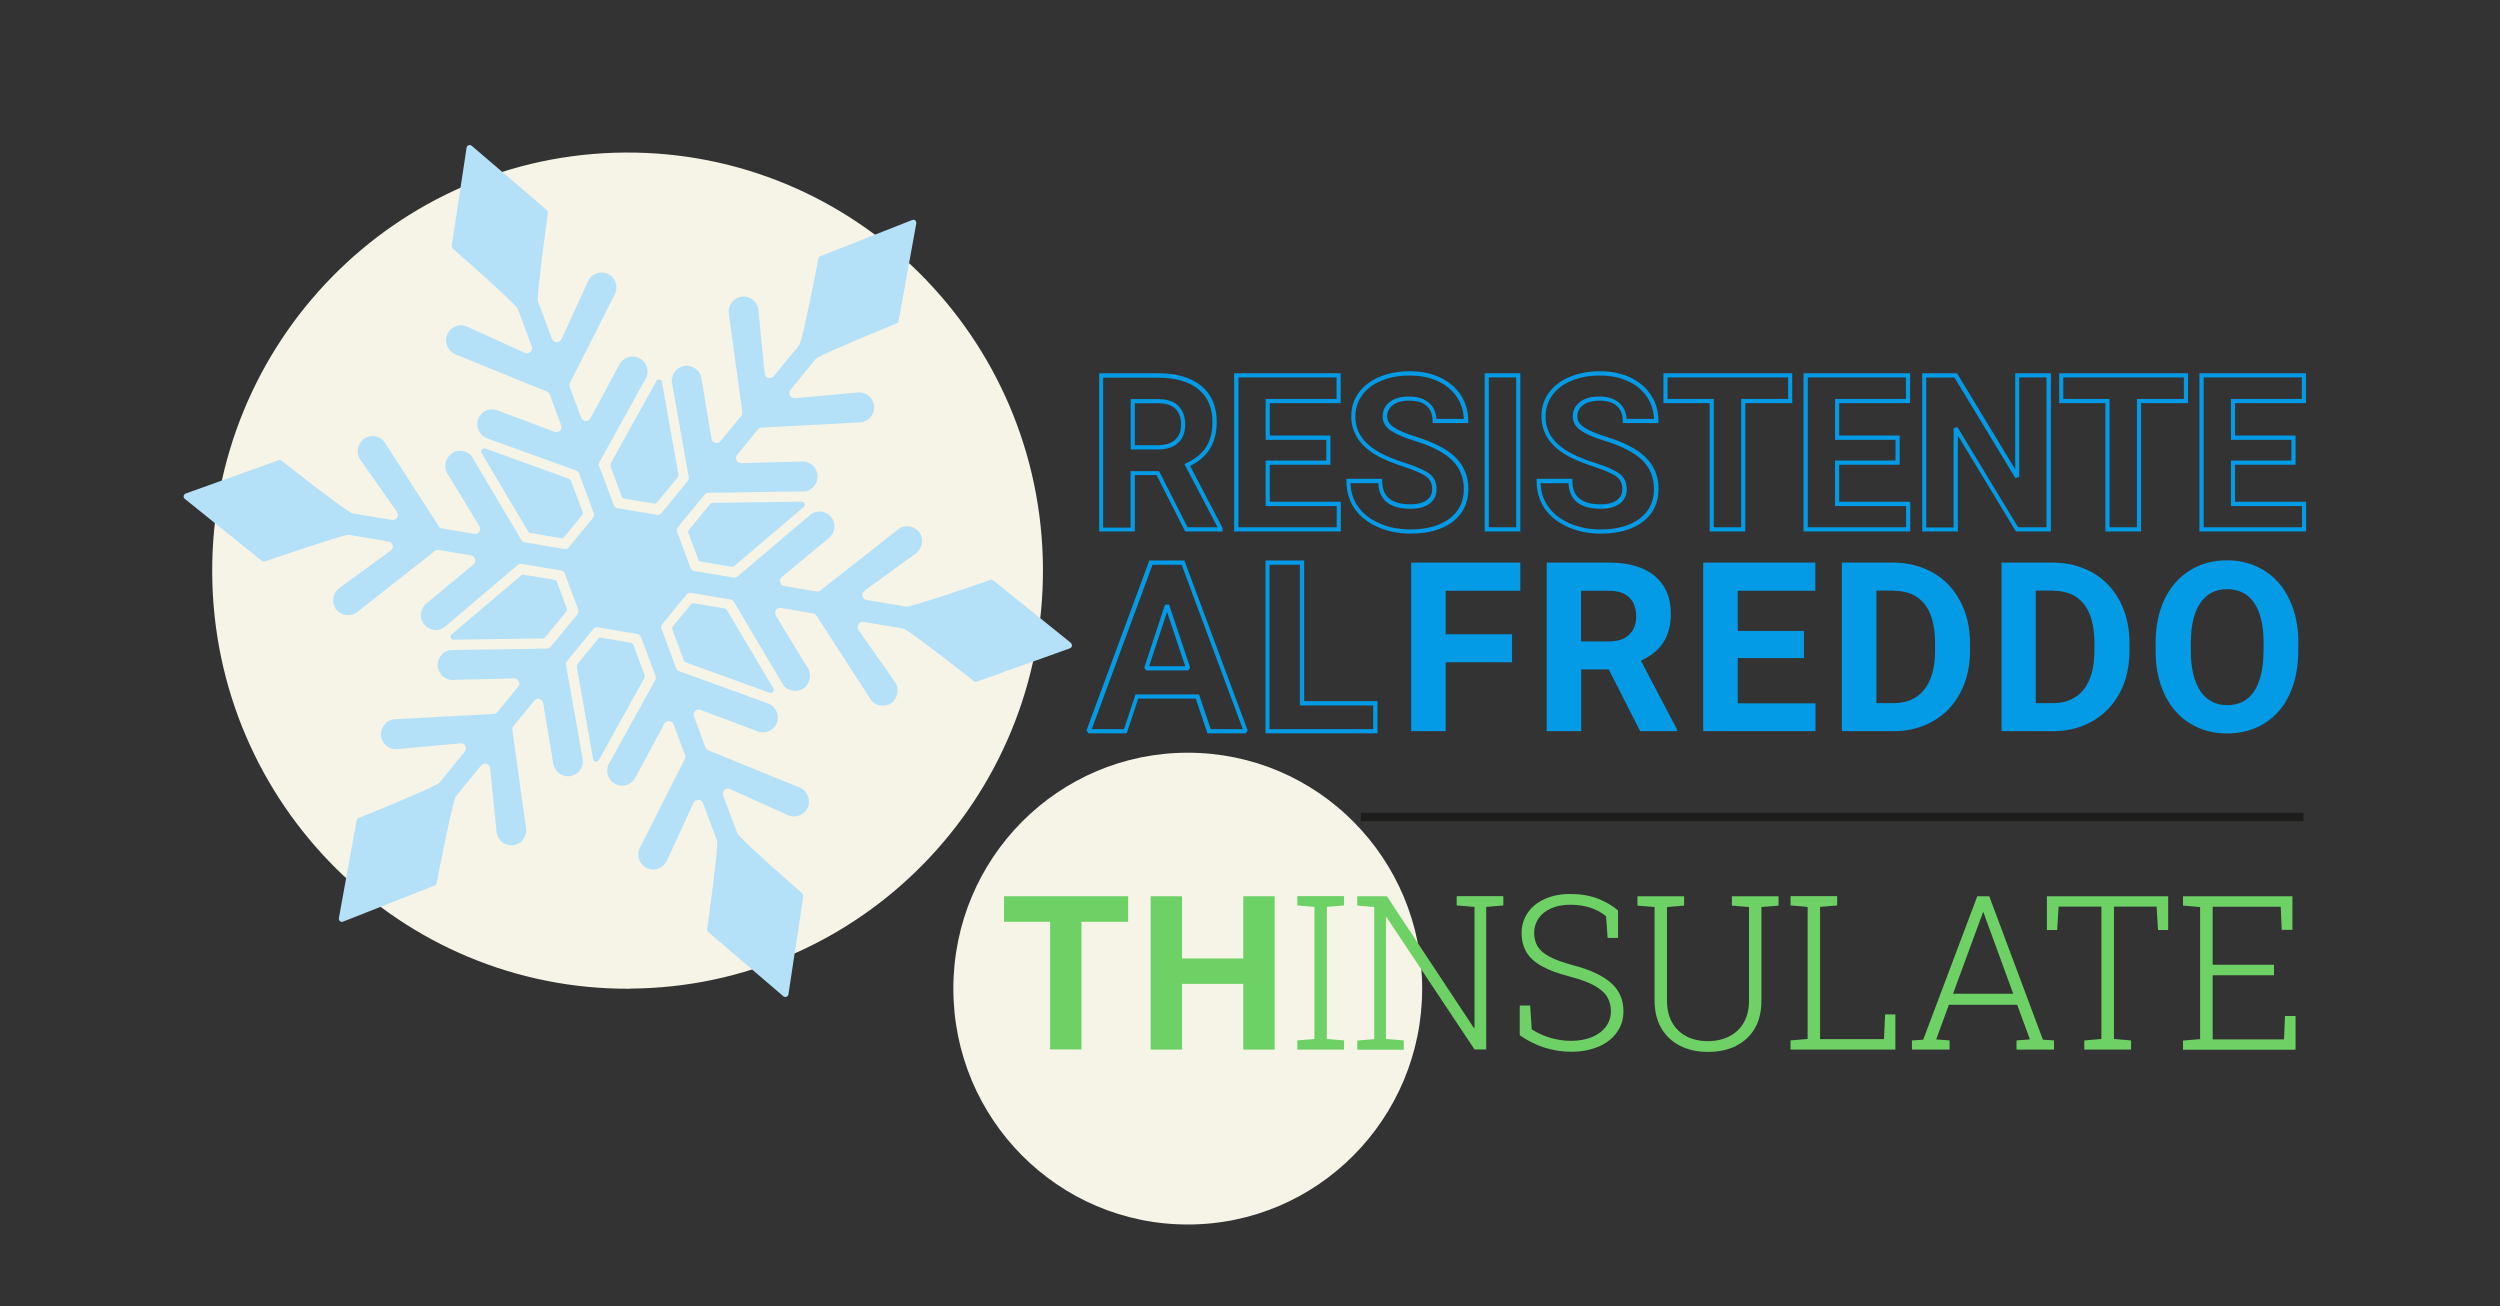
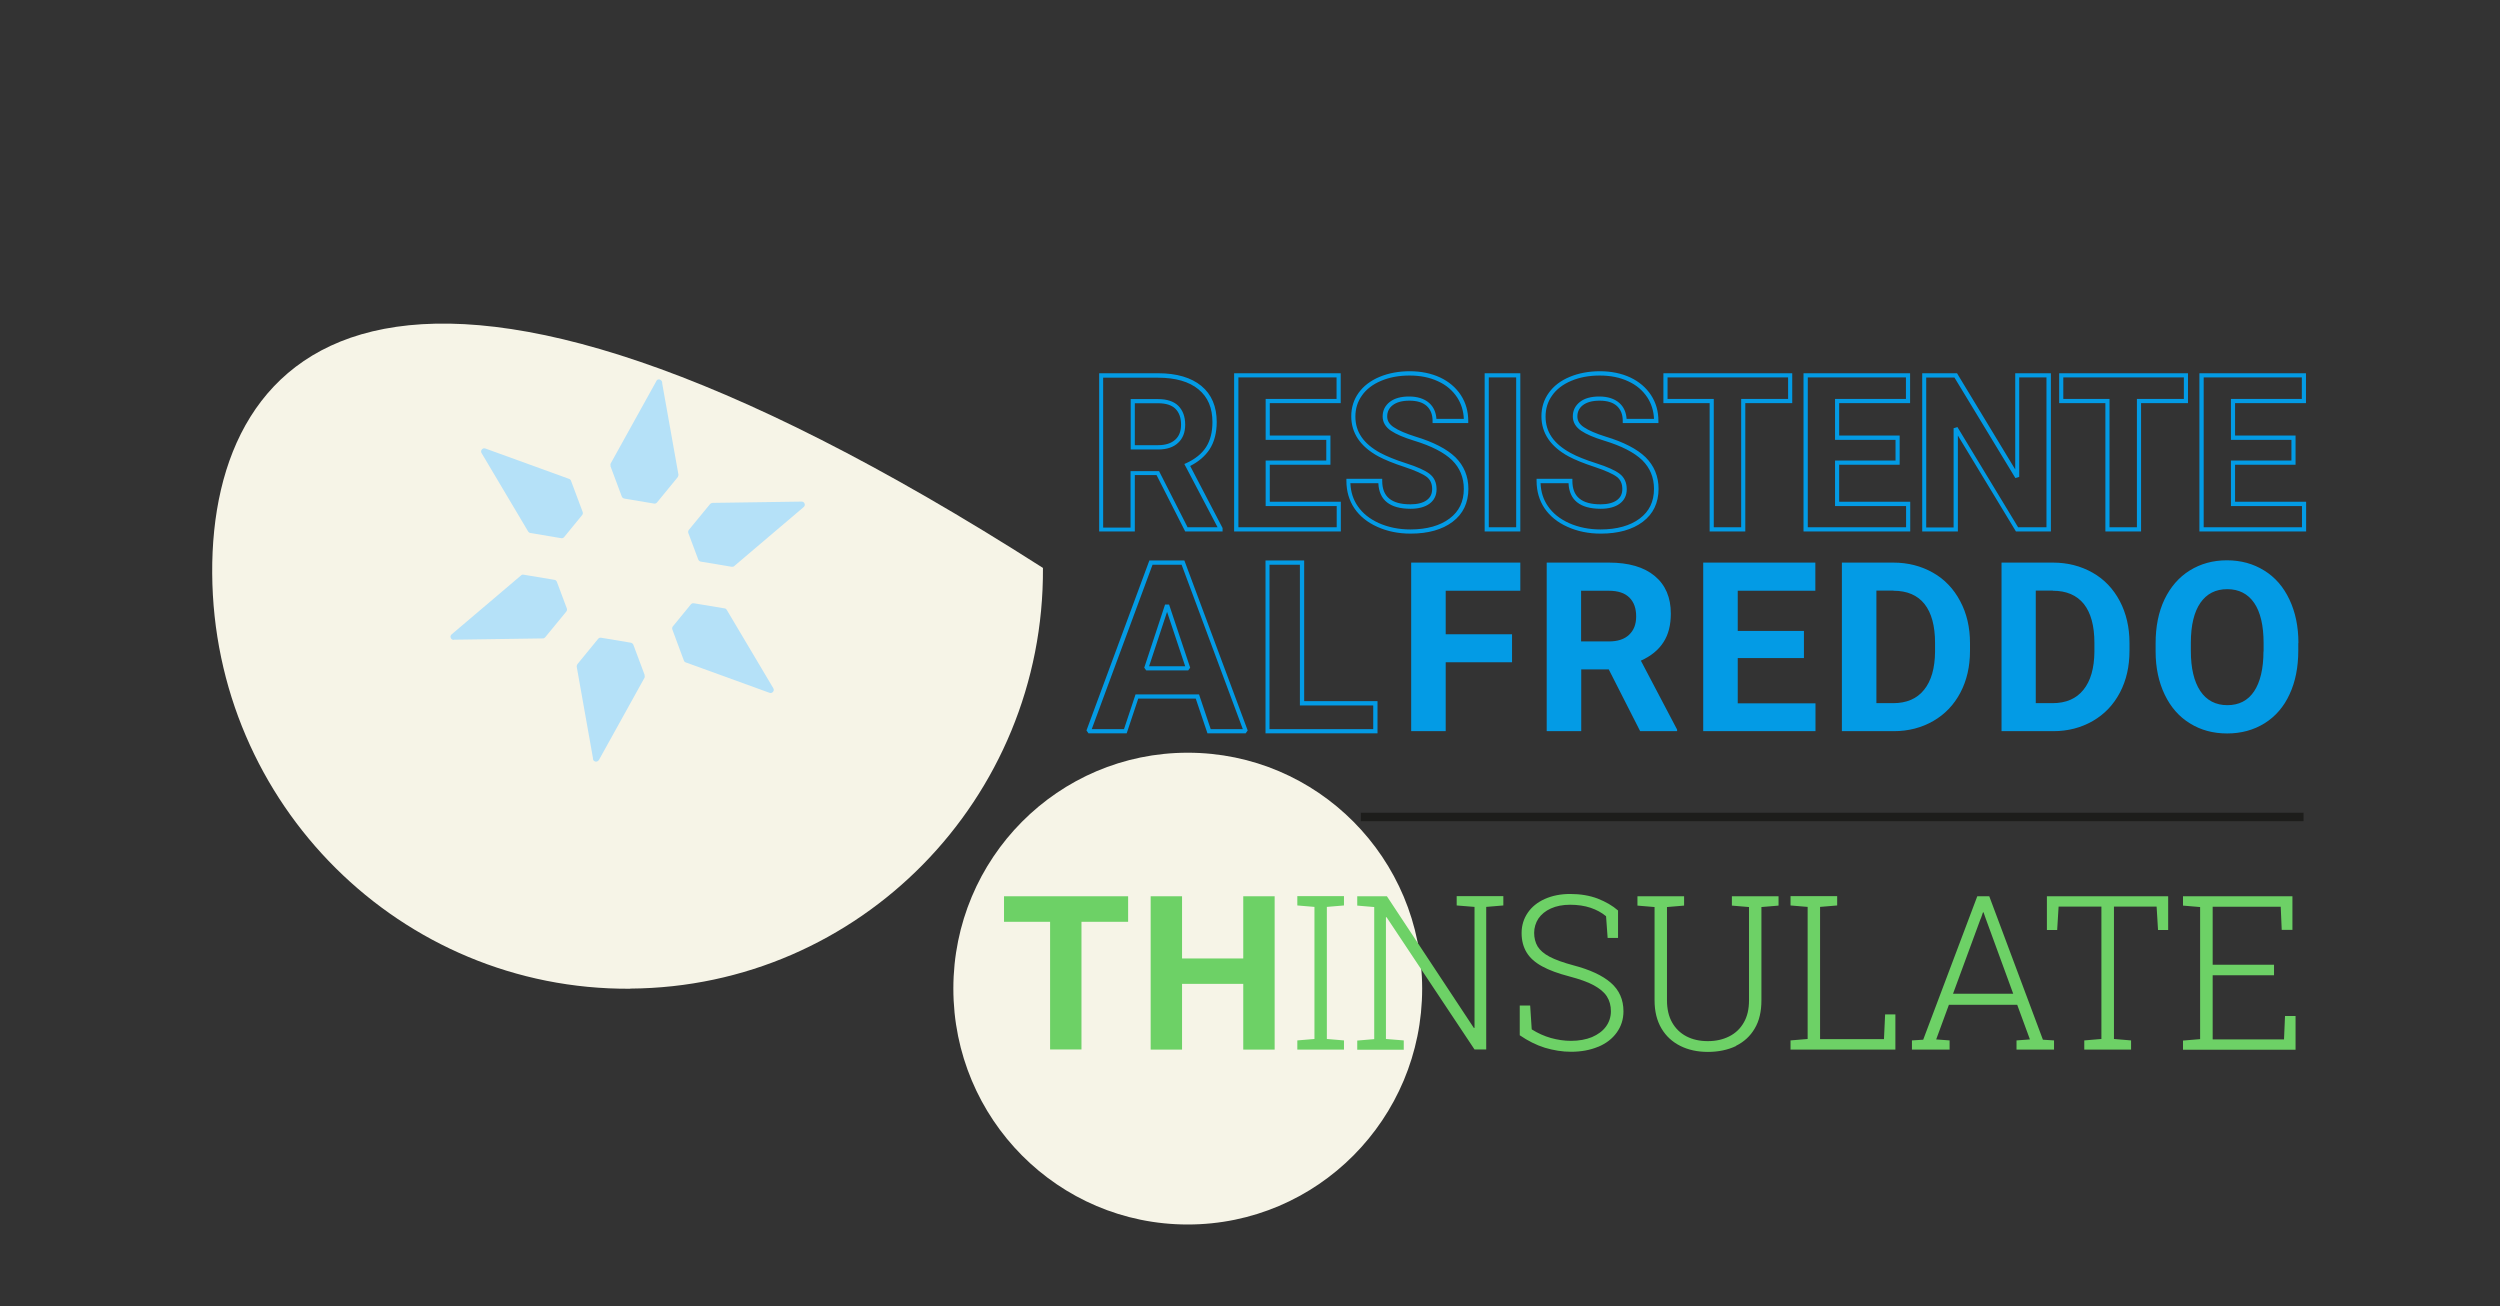
<svg xmlns="http://www.w3.org/2000/svg" width="245" height="128" viewBox="0 0 245 128" fill="none">
  <rect x="0" y="0" width="245" height="128" fill="#333333" stroke="none" />
  <g clip-path="url(#clip0_4346_1616)">
-     <path d="M61.761 96.882C84.243 96.741 102.349 78.281 102.209 55.656C102.07 33.03 83.726 14.809 61.244 14.95C38.762 15.091 20.656 33.565 20.796 56.19C20.936 78.815 39.279 97.037 61.761 96.896" fill="#F6F4E7" />
+     <path d="M61.761 96.882C84.243 96.741 102.349 78.281 102.209 55.656C38.762 15.091 20.656 33.565 20.796 56.19C20.936 78.815 39.279 97.037 61.761 96.896" fill="#F6F4E7" />
    <path d="M116.4 120.001C129.082 120.001 139.372 109.659 139.372 96.883C139.372 84.107 129.096 73.766 116.4 73.766C103.705 73.766 93.429 84.107 93.429 96.883C93.429 109.659 103.705 120.001 116.4 120.001Z" fill="#F6F4E7" />
    <path d="M224.965 102.862V99.569H223.931L223.833 101.863H216.842V95.573H222.854V94.546H216.842V88.862H223.511L223.609 91.127H224.658V87.835H213.934V88.749L215.612 88.89V101.835L213.934 101.975V102.876H224.965V102.862ZM208.845 102.862V101.961L207.167 101.82V88.848H211.348L211.487 91.141H212.48V87.835H200.596V91.141H201.603L201.742 88.848H205.937V101.82L204.259 101.961V102.862H208.831H208.845ZM194.123 90.015L194.332 89.41H194.388L194.598 90.015L197.296 97.388H191.396L194.109 90.015H194.123ZM191.061 102.862V101.961L189.746 101.863L190.991 98.472H197.688L198.932 101.863L197.618 101.961V102.862H201.295V101.961L200.205 101.891L194.948 87.835H193.773L188.474 101.891L187.37 101.961V102.862H191.047H191.061ZM185.748 102.862V99.414H184.741L184.629 101.835H178.366V88.876L180.043 88.735V87.82H175.472V88.735L177.149 88.876V101.82L175.472 101.961V102.862H185.748ZM170.117 102.496C170.914 102.102 171.529 101.539 171.962 100.793C172.41 100.048 172.619 99.119 172.619 98.035V88.89L174.297 88.749V87.835H169.725V88.749L171.403 88.89V98.035C171.403 98.894 171.235 99.626 170.886 100.216C170.55 100.807 170.075 101.258 169.46 101.567C168.844 101.877 168.159 102.031 167.362 102.031C166.565 102.031 165.88 101.877 165.279 101.567C164.678 101.258 164.203 100.793 163.867 100.202C163.532 99.611 163.364 98.88 163.364 98.035V88.89L165.041 88.749V87.835H160.47V88.749L162.147 88.89V98.035C162.147 99.105 162.371 100.019 162.818 100.779C163.266 101.539 163.881 102.102 164.664 102.496C165.447 102.89 166.356 103.087 167.376 103.087C168.397 103.087 169.334 102.89 170.131 102.51M156.639 102.58C157.408 102.257 158.009 101.792 158.442 101.187C158.876 100.582 159.099 99.893 159.099 99.105C159.099 97.951 158.68 97.022 157.855 96.305C157.03 95.587 155.8 95.024 154.192 94.602C153.199 94.335 152.416 94.054 151.857 93.758C151.298 93.463 150.92 93.125 150.683 92.745C150.459 92.365 150.347 91.915 150.347 91.422C150.347 90.93 150.487 90.438 150.767 90.015C151.046 89.607 151.452 89.27 151.983 89.031C152.514 88.791 153.143 88.665 153.87 88.665C154.597 88.665 155.283 88.763 155.87 88.96C156.457 89.157 156.974 89.439 157.394 89.79L157.548 91.915H158.568V89.228C158.023 88.749 157.352 88.369 156.569 88.06C155.786 87.764 154.877 87.609 153.884 87.609C152.934 87.609 152.109 87.778 151.382 88.102C150.669 88.425 150.109 88.876 149.718 89.453C149.326 90.029 149.117 90.691 149.117 91.436C149.117 92.182 149.285 92.801 149.606 93.336C149.928 93.871 150.431 94.321 151.13 94.701C151.815 95.081 152.71 95.404 153.787 95.686C154.793 95.953 155.604 96.234 156.191 96.558C156.779 96.882 157.212 97.234 157.478 97.656C157.743 98.078 157.869 98.556 157.869 99.105C157.869 99.654 157.701 100.174 157.38 100.61C157.058 101.047 156.597 101.384 156.01 101.638C155.422 101.877 154.737 102.003 153.954 102.003C153.297 102.003 152.64 101.905 151.983 101.722C151.34 101.539 150.711 101.258 150.109 100.878L149.956 98.542H148.935V101.455C149.732 102.003 150.543 102.411 151.396 102.679C152.249 102.932 153.101 103.073 153.954 103.073C154.961 103.073 155.856 102.904 156.625 102.58M137.568 102.862V101.961L135.821 101.82V89.903L135.876 89.875L144.503 102.848H145.649V88.876L147.327 88.735V87.82H142.755V88.735L144.503 88.876V100.723L144.447 100.751L135.918 87.835H133.01V88.749L134.674 88.89V101.835L133.01 101.975V102.876H137.582L137.568 102.862ZM131.71 102.862V101.961L130.032 101.82V88.876L131.71 88.735V87.82H127.138V88.735L128.816 88.876V101.82L127.138 101.961V102.862H131.71ZM124.915 87.835H121.839V93.927H115.841V87.835H112.765V102.862H115.841V96.417H121.839V102.862H124.915V87.835ZM110.556 87.835H98.393V90.339H102.909V102.848H105.984V90.339H110.556V87.835Z" fill="#6DD166" />
    <path d="M63.188 66.181L62.069 63.184C62.027 63.086 61.943 63.016 61.831 62.987L58.895 62.495C58.783 62.481 58.685 62.523 58.616 62.607L56.588 65.084C56.588 65.084 56.504 65.239 56.518 65.337L58.112 74.3V74.384C58.126 74.525 58.238 74.609 58.364 74.638C58.49 74.666 58.63 74.581 58.7 74.469L63.146 66.449C63.188 66.378 63.202 66.28 63.16 66.195" fill="#B5E1F8" />
-     <path d="M104.894 62.958L97.344 56.88C97.26 56.81 97.148 56.795 97.05 56.838C95.051 57.527 90.283 59.159 88.955 59.441C88.899 59.441 88.829 59.455 88.773 59.441L84.928 58.794C84.733 58.765 84.565 58.611 84.523 58.414C84.481 58.217 84.551 58.006 84.719 57.893L89.752 54.235C90.395 53.77 90.549 52.828 90.102 52.181C89.626 51.519 88.718 51.364 88.06 51.843L80.399 57.865C80.287 57.949 80.147 57.992 80.007 57.963L76.861 57.429C76.666 57.401 76.512 57.26 76.456 57.063C76.414 56.866 76.47 56.669 76.624 56.542L81.126 52.814C81.825 52.307 81.992 51.407 81.503 50.731C81.056 50.098 80.119 49.915 79.448 50.408L72.289 56.486C72.178 56.584 72.038 56.627 71.884 56.599L68.039 55.951C67.871 55.923 67.718 55.797 67.662 55.628L66.361 52.138C66.305 51.969 66.333 51.786 66.445 51.646L69.046 48.48C69.144 48.367 69.283 48.297 69.423 48.297L78.875 48.156C79.616 48.086 80.203 47.34 80.119 46.552C80.049 45.75 79.322 45.159 78.539 45.23L72.639 45.385C72.429 45.385 72.261 45.272 72.178 45.103C72.094 44.92 72.122 44.709 72.248 44.568L74.275 42.092C74.359 41.98 74.484 41.923 74.624 41.909L84.383 41.389C84.747 41.346 85.096 41.163 85.334 40.854C85.586 40.544 85.698 40.164 85.669 39.785C85.586 38.983 84.887 38.392 84.076 38.462L77.896 39.025C77.7 39.039 77.504 38.94 77.407 38.757C77.309 38.574 77.337 38.363 77.463 38.209L79.937 35.184C79.937 35.184 80.021 35.099 80.077 35.071C81.307 34.382 86.355 32.313 87.879 31.694C87.976 31.652 88.046 31.567 88.06 31.469L89.794 21.901C89.808 21.788 89.78 21.676 89.696 21.606C89.612 21.535 89.5 21.521 89.389 21.563L80.385 25.109C80.287 25.151 80.217 25.236 80.203 25.334C79.895 26.952 78.833 32.341 78.399 33.678C78.371 33.734 78.343 33.805 78.301 33.847L75.827 36.872C75.701 37.027 75.491 37.097 75.295 37.027C75.1 36.97 74.96 36.802 74.946 36.605L74.317 30.386C74.247 29.569 73.534 28.979 72.723 29.063C71.94 29.133 71.339 29.879 71.409 30.681L72.751 40.375C72.765 40.516 72.737 40.657 72.639 40.755L70.612 43.232C70.486 43.386 70.304 43.457 70.094 43.401C69.913 43.358 69.759 43.19 69.731 43.007L68.766 37.224C68.682 36.38 67.983 35.774 67.158 35.845C66.375 35.915 65.774 36.647 65.844 37.477L67.494 46.749C67.522 46.904 67.48 47.045 67.382 47.157L64.823 50.281C64.712 50.422 64.53 50.492 64.362 50.45L60.517 49.803C60.349 49.774 60.196 49.648 60.14 49.479L58.727 45.694C58.672 45.553 58.686 45.399 58.755 45.272L63.369 36.942C63.369 36.942 63.425 36.773 63.439 36.647C63.551 35.986 63.202 35.338 62.6 35.071C61.873 34.733 60.992 35.071 60.671 35.774L57.861 40.995C57.763 41.163 57.581 41.276 57.385 41.262C57.19 41.262 57.022 41.121 56.952 40.938L55.833 37.927C55.778 37.801 55.791 37.646 55.861 37.519L60.293 28.753C60.335 28.655 60.377 28.528 60.391 28.416C60.503 27.754 60.154 27.107 59.552 26.84C58.811 26.502 57.945 26.84 57.623 27.571L55.023 33.242C54.939 33.425 54.757 33.537 54.547 33.537C54.351 33.537 54.17 33.397 54.1 33.214L52.73 29.541C52.73 29.541 52.702 29.429 52.702 29.358C52.716 27.937 53.471 22.506 53.694 20.874C53.694 20.775 53.666 20.663 53.596 20.593L46.228 14.289C46.144 14.219 46.032 14.191 45.921 14.233C45.823 14.275 45.739 14.359 45.725 14.472L44.271 24.082C44.257 24.18 44.299 24.293 44.369 24.363C45.963 25.756 49.752 29.105 50.646 30.118C50.688 30.16 50.716 30.217 50.744 30.273L52.114 33.945C52.184 34.128 52.142 34.353 51.989 34.48C51.835 34.621 51.625 34.663 51.443 34.578L45.781 32.018C45.417 31.849 45.026 31.835 44.662 31.975C44.299 32.116 44.005 32.383 43.837 32.749C43.516 33.467 43.837 34.367 44.578 34.705L53.596 38.377C53.722 38.434 53.82 38.532 53.876 38.659L54.995 41.67C55.064 41.853 55.023 42.064 54.883 42.205C54.743 42.345 54.547 42.388 54.351 42.317L48.885 40.263C48.116 39.911 47.235 40.221 46.899 40.966C46.745 41.304 46.732 41.712 46.871 42.092C47.011 42.458 47.277 42.767 47.654 42.922L56.463 46.116C56.602 46.172 56.714 46.271 56.756 46.412L58.182 50.267C58.252 50.436 58.21 50.619 58.098 50.759L55.749 53.63C55.638 53.77 55.456 53.841 55.288 53.798L51.443 53.151C51.303 53.123 51.178 53.039 51.094 52.912L46.242 44.737C45.795 44.118 44.886 43.992 44.243 44.456C43.6 44.92 43.446 45.849 43.893 46.496L46.983 51.561C47.081 51.73 47.081 51.941 46.983 52.11C46.871 52.279 46.676 52.363 46.48 52.321L43.334 51.786C43.194 51.758 43.069 51.688 42.999 51.561L37.672 43.316C37.224 42.683 36.301 42.542 35.658 43.007C35.015 43.471 34.861 44.414 35.323 45.061L38.902 50.168C39.014 50.337 39.028 50.548 38.916 50.731C38.804 50.9 38.608 50.999 38.413 50.956L34.568 50.309C34.568 50.309 34.442 50.281 34.4 50.253C33.198 49.535 28.877 46.158 27.591 45.145C27.507 45.075 27.395 45.061 27.297 45.103L18.196 48.367C18.098 48.41 18.014 48.494 18 48.607C17.986 48.719 18.028 48.832 18.112 48.888L25.662 54.966C25.746 55.037 25.858 55.051 25.955 55.023C27.507 54.488 32.68 52.715 34.05 52.42C34.106 52.42 34.176 52.406 34.232 52.42L38.077 53.067C38.273 53.095 38.441 53.25 38.483 53.447C38.525 53.644 38.455 53.855 38.287 53.967L33.254 57.626C32.61 58.09 32.457 59.033 32.904 59.68C33.365 60.313 34.302 60.482 34.959 60.018L42.621 53.995C42.733 53.911 42.873 53.869 43.013 53.897L46.158 54.432C46.354 54.46 46.508 54.601 46.564 54.797C46.62 54.995 46.55 55.191 46.396 55.318L41.894 59.047C41.195 59.553 41.027 60.454 41.517 61.129C41.964 61.776 42.901 61.945 43.572 61.453L50.73 55.374C50.842 55.276 50.982 55.234 51.136 55.262L54.98 55.909C55.148 55.937 55.302 56.064 55.358 56.233L56.658 59.722C56.714 59.891 56.686 60.074 56.574 60.215L53.974 63.38C53.876 63.493 53.736 63.563 53.596 63.563L44.145 63.704C43.418 63.774 42.831 64.52 42.901 65.308C42.971 66.11 43.698 66.715 44.481 66.631L50.381 66.476C50.576 66.476 50.758 66.588 50.842 66.757C50.926 66.94 50.898 67.151 50.772 67.306L48.745 69.782C48.661 69.895 48.521 69.951 48.381 69.965L38.622 70.486C37.867 70.556 37.266 71.302 37.336 72.09C37.406 72.892 38.133 73.497 38.93 73.413L45.11 72.85C45.306 72.836 45.501 72.934 45.599 73.117C45.697 73.3 45.669 73.511 45.543 73.666L43.069 76.691C43.069 76.691 42.985 76.775 42.929 76.804C41.712 77.493 36.651 79.561 35.127 80.18C35.029 80.223 34.959 80.307 34.945 80.406L33.212 89.973C33.198 90.086 33.226 90.199 33.309 90.269C33.351 90.311 33.407 90.325 33.449 90.339C33.505 90.339 33.561 90.339 33.603 90.325L42.607 86.779C42.705 86.737 42.775 86.653 42.789 86.554C43.013 85.401 44.145 79.59 44.592 78.197C44.606 78.14 44.634 78.084 44.676 78.042L47.151 75.017C47.277 74.862 47.487 74.791 47.682 74.862C47.878 74.918 48.018 75.087 48.032 75.298L48.661 81.517C48.745 82.333 49.458 82.924 50.255 82.84C50.632 82.812 50.996 82.615 51.233 82.305C51.485 81.996 51.597 81.616 51.555 81.222L50.213 71.541C50.199 71.401 50.241 71.26 50.325 71.147L52.352 68.671C52.478 68.516 52.674 68.446 52.869 68.502C53.051 68.558 53.191 68.713 53.233 68.91L54.198 74.693C54.282 75.537 54.98 76.142 55.805 76.072C56.183 76.03 56.546 75.847 56.798 75.537C57.05 75.228 57.162 74.848 57.12 74.454L55.47 65.181C55.442 65.041 55.47 64.886 55.582 64.773L58.14 61.65C58.252 61.509 58.434 61.439 58.602 61.481L62.447 62.128C62.614 62.156 62.768 62.283 62.824 62.452L64.236 66.237C64.292 66.377 64.278 66.518 64.208 66.659L59.594 74.989C59.594 74.989 59.538 75.171 59.525 75.284C59.413 75.931 59.762 76.593 60.363 76.86C60.713 77.029 61.118 77.043 61.482 76.902C61.845 76.761 62.139 76.494 62.293 76.156L65.103 70.936C65.201 70.767 65.383 70.655 65.578 70.669C65.774 70.669 65.942 70.81 66.012 70.993L67.13 73.99C67.186 74.13 67.172 74.271 67.102 74.397L62.67 83.163C62.628 83.262 62.6 83.374 62.572 83.501C62.461 84.162 62.81 84.81 63.411 85.077C63.775 85.246 64.166 85.26 64.53 85.119C64.893 84.978 65.187 84.711 65.355 84.345L67.969 78.675C68.053 78.492 68.235 78.379 68.445 78.379C68.654 78.379 68.822 78.52 68.892 78.703L70.262 82.375C70.262 82.375 70.29 82.488 70.29 82.558C70.276 84.022 69.465 89.889 69.297 91.043C69.283 91.141 69.325 91.254 69.395 91.324L76.763 97.628C76.847 97.698 76.959 97.726 77.071 97.684C77.169 97.642 77.253 97.557 77.267 97.445L78.721 87.835C78.735 87.736 78.693 87.624 78.623 87.553C77.379 86.47 73.268 82.854 72.345 81.799C72.303 81.756 72.275 81.7 72.248 81.644L70.877 77.971C70.807 77.774 70.863 77.563 71.003 77.423C71.157 77.282 71.367 77.24 71.548 77.324L77.211 79.885C77.938 80.223 78.819 79.885 79.154 79.153C79.476 78.436 79.154 77.535 78.413 77.198L69.409 73.525C69.283 73.469 69.172 73.37 69.13 73.23L68.011 70.219C67.941 70.036 67.983 69.825 68.123 69.684C68.263 69.543 68.459 69.501 68.654 69.571L74.121 71.626C74.89 71.977 75.771 71.668 76.106 70.922C76.26 70.57 76.274 70.162 76.134 69.796C75.995 69.431 75.729 69.135 75.365 68.966L66.557 65.772C66.417 65.716 66.305 65.618 66.263 65.477L64.837 61.636C64.781 61.467 64.809 61.284 64.921 61.143L67.27 58.273C67.382 58.132 67.564 58.062 67.731 58.104L71.576 58.751C71.716 58.779 71.842 58.864 71.926 58.99L76.777 67.165C77.183 67.728 78.162 67.897 78.777 67.447C79.42 66.983 79.574 66.04 79.126 65.407L76.036 60.341C75.939 60.172 75.939 59.961 76.036 59.792C76.148 59.624 76.344 59.553 76.54 59.581L79.686 60.116C79.825 60.144 79.951 60.215 80.021 60.341L85.348 68.587C85.767 69.192 86.746 69.346 87.361 68.896C88.004 68.432 88.158 67.489 87.711 66.842L84.132 61.734C84.02 61.565 84.02 61.354 84.132 61.171C84.243 61.003 84.439 60.918 84.635 60.946L88.48 61.593C88.48 61.593 88.592 61.622 88.647 61.65C89.906 62.41 94.548 66.04 95.456 66.757C95.54 66.814 95.652 66.842 95.75 66.8L104.852 63.535C104.95 63.493 105.034 63.409 105.048 63.296C105.062 63.184 105.02 63.071 104.936 63.001" fill="#B5E1F8" />
    <path d="M59.818 45.666L60.937 48.663C60.979 48.761 61.062 48.831 61.174 48.86L64.11 49.352C64.222 49.366 64.32 49.324 64.39 49.239L66.417 46.763C66.417 46.763 66.501 46.608 66.487 46.51L64.893 37.561V37.463C64.879 37.322 64.74 37.209 64.628 37.181C64.488 37.153 64.348 37.237 64.306 37.378L59.86 45.398C59.818 45.469 59.804 45.567 59.846 45.651" fill="#B5E1F8" />
    <path d="M51.989 52.237L55.008 52.744C55.12 52.758 55.218 52.716 55.288 52.631L57.05 50.478C57.12 50.394 57.134 50.282 57.106 50.183L55.959 47.116C55.931 47.031 55.861 46.961 55.778 46.933L47.556 43.95C47.431 43.908 47.305 43.95 47.221 44.048C47.137 44.147 47.123 44.288 47.193 44.4L51.765 52.097C51.807 52.167 51.891 52.223 51.975 52.237" fill="#B5E1F8" />
    <path d="M69.801 49.297C69.717 49.297 69.633 49.339 69.577 49.41L67.508 51.928C67.438 52.013 67.424 52.125 67.452 52.224L68.431 54.841C68.473 54.939 68.556 55.01 68.668 55.038L71.702 55.544C71.786 55.558 71.884 55.544 71.954 55.474L78.763 49.691C78.861 49.606 78.903 49.466 78.847 49.353C78.805 49.227 78.693 49.156 78.553 49.156L69.815 49.283L69.801 49.297Z" fill="#B5E1F8" />
    <path d="M71.017 59.624L67.983 59.118C67.871 59.104 67.773 59.146 67.704 59.23L65.942 61.383C65.872 61.468 65.858 61.58 65.886 61.679L67.019 64.732C67.046 64.816 67.116 64.887 67.2 64.915L75.421 67.898C75.421 67.898 75.463 67.898 75.477 67.912C75.575 67.926 75.687 67.884 75.757 67.799C75.841 67.701 75.855 67.56 75.785 67.448L71.213 59.751C71.171 59.681 71.087 59.624 71.003 59.61" fill="#B5E1F8" />
    <path d="M44.467 62.691L53.205 62.565C53.289 62.565 53.373 62.522 53.429 62.452L55.498 59.934C55.568 59.849 55.582 59.736 55.554 59.638L54.575 57.021C54.533 56.922 54.449 56.838 54.337 56.824L51.303 56.317C51.22 56.303 51.122 56.317 51.066 56.388L44.257 62.171C44.159 62.255 44.117 62.396 44.173 62.508C44.215 62.607 44.299 62.691 44.411 62.705C44.425 62.705 44.453 62.705 44.467 62.705" fill="#B5E1F8" />
    <path d="M221.82 63.831C221.82 65.547 221.498 66.856 220.897 67.756C220.296 68.657 219.415 69.107 218.282 69.107C217.15 69.107 216.241 68.643 215.626 67.714C215.011 66.785 214.703 65.477 214.703 63.788V62.986C214.703 61.27 215.025 59.961 215.64 59.075C216.255 58.188 217.136 57.738 218.268 57.738C219.401 57.738 220.296 58.188 220.911 59.089C221.526 59.99 221.833 61.312 221.833 63.043V63.845L221.82 63.831ZM225.245 63.029C225.245 61.411 224.951 59.99 224.364 58.751C223.777 57.513 222.966 56.571 221.889 55.909C220.827 55.248 219.61 54.91 218.24 54.91C216.87 54.91 215.654 55.248 214.591 55.909C213.529 56.571 212.704 57.527 212.116 58.751C211.529 59.99 211.25 61.425 211.25 63.043V63.859C211.25 65.449 211.557 66.856 212.144 68.08C212.732 69.304 213.557 70.247 214.619 70.894C215.682 71.555 216.898 71.879 218.268 71.879C219.638 71.879 220.869 71.541 221.931 70.88C222.994 70.219 223.819 69.262 224.378 68.038C224.951 66.814 225.231 65.379 225.231 63.76V63.029H225.245ZM201.183 57.893C202.511 57.893 203.518 58.329 204.217 59.188C204.902 60.06 205.252 61.326 205.252 63.001V63.873C205.238 65.491 204.874 66.743 204.175 67.602C203.476 68.474 202.469 68.91 201.141 68.91H199.505V57.879H201.169L201.183 57.893ZM201.225 71.654C202.665 71.654 203.951 71.316 205.098 70.655C206.244 69.994 207.125 69.065 207.754 67.869C208.383 66.673 208.691 65.308 208.691 63.775V63.015C208.691 61.481 208.37 60.102 207.74 58.906C207.097 57.696 206.216 56.767 205.07 56.12C203.923 55.473 202.637 55.135 201.197 55.135H196.15V71.654H201.239H201.225ZM185.566 57.893C186.894 57.893 187.915 58.329 188.6 59.188C189.285 60.06 189.635 61.326 189.635 63.001V63.873C189.621 65.491 189.257 66.743 188.558 67.602C187.859 68.474 186.852 68.91 185.524 68.91H183.888V57.879H185.552L185.566 57.893ZM185.594 71.654C187.034 71.654 188.32 71.316 189.467 70.655C190.613 69.994 191.494 69.065 192.123 67.869C192.752 66.673 193.06 65.308 193.06 63.775V63.015C193.06 61.481 192.738 60.102 192.095 58.906C191.452 57.696 190.571 56.767 189.425 56.12C188.278 55.473 186.992 55.135 185.552 55.135H180.505V71.654H185.594ZM176.786 61.833H170.298V57.893H177.904V55.135H166.915V71.654H177.918V68.924H170.298V64.492H176.786V61.833ZM154.947 57.893H157.659C158.568 57.893 159.239 58.118 159.687 58.568C160.134 59.019 160.344 59.624 160.344 60.412C160.344 61.2 160.106 61.776 159.645 62.213C159.183 62.649 158.526 62.86 157.673 62.86H154.947V57.907V57.893ZM160.721 71.654H164.356V71.499L160.805 64.745C161.798 64.295 162.525 63.704 163.014 62.944C163.503 62.199 163.741 61.256 163.741 60.13C163.741 58.54 163.21 57.316 162.161 56.444C161.113 55.572 159.617 55.135 157.673 55.135H151.577V71.654H154.961V65.604H157.659L160.735 71.654H160.721ZM148.18 62.156H141.679V57.893H148.991V55.135H138.295V71.654H141.679V64.9H148.18V62.156Z" fill="#039BE5" />
    <path d="M134.996 71.865H124.02V54.924H127.809V68.713H134.996V71.865ZM124.426 71.457H134.576V69.135H127.39V55.346H124.412V71.457H124.426ZM122.077 71.865H118.33L117.183 68.46H111.549L110.416 71.865H106.669L106.474 71.583L112.639 54.924H116.065L116.121 55.065L122.273 71.583L122.077 71.865ZM118.637 71.457H121.797L115.799 55.346H112.947L106.991 71.457H110.151L111.283 68.052H117.505L118.651 71.457H118.637ZM116.428 65.702H112.332L112.136 65.434L114.177 59.243H114.569L116.638 65.434L116.442 65.702H116.428ZM112.611 65.294H116.149L114.373 59.961L112.611 65.294Z" fill="#039BE5" />
    <path d="M156.848 52.294C155.674 52.294 154.583 52.069 153.619 51.633C152.64 51.197 151.885 50.578 151.368 49.818C150.85 49.044 150.585 48.144 150.585 47.131V46.92H154.094V47.131C154.094 48.678 155.003 49.424 156.862 49.424C157.547 49.424 158.093 49.283 158.456 49.016C158.82 48.749 158.987 48.397 158.987 47.919C158.987 47.398 158.806 47.004 158.456 46.737C158.065 46.441 157.338 46.117 156.289 45.766C155.213 45.414 154.346 45.062 153.717 44.725C151.955 43.768 151.06 42.445 151.06 40.799C151.06 39.941 151.298 39.167 151.787 38.491C152.262 37.83 152.948 37.295 153.842 36.93C154.723 36.564 155.716 36.381 156.806 36.381C157.897 36.381 158.904 36.592 159.756 36.986C160.623 37.394 161.308 37.971 161.798 38.717C162.287 39.462 162.525 40.306 162.525 41.249V41.46H159.029V41.249C159.029 40.616 158.834 40.138 158.456 39.786C158.065 39.434 157.491 39.265 156.764 39.265C156.037 39.265 155.506 39.42 155.129 39.702C154.765 39.983 154.583 40.349 154.583 40.813C154.583 41.235 154.793 41.587 155.227 41.868C155.702 42.192 156.401 42.487 157.338 42.783C159.113 43.318 160.442 44.007 161.266 44.809C162.105 45.639 162.539 46.68 162.539 47.904C162.539 49.269 162.021 50.367 160.987 51.141C159.98 51.901 158.596 52.294 156.904 52.294H156.848ZM150.976 47.342C151.004 48.186 151.242 48.946 151.689 49.593C152.165 50.296 152.864 50.859 153.772 51.267C154.695 51.675 155.73 51.886 156.848 51.886C158.456 51.886 159.756 51.521 160.693 50.817C161.63 50.114 162.091 49.157 162.091 47.904C162.091 46.793 161.7 45.85 160.945 45.105C160.162 44.345 158.904 43.697 157.184 43.177C156.205 42.881 155.464 42.558 154.961 42.22C154.416 41.854 154.136 41.376 154.136 40.813C154.136 40.222 154.374 39.744 154.849 39.378C155.296 39.026 155.94 38.857 156.737 38.857C157.533 38.857 158.219 39.068 158.694 39.49C159.127 39.87 159.365 40.405 159.407 41.052H162.091C162.063 40.278 161.84 39.561 161.434 38.942C160.987 38.266 160.372 37.732 159.561 37.366C158.75 36.986 157.827 36.803 156.778 36.803C155.73 36.803 154.807 36.972 153.982 37.324C153.171 37.661 152.528 38.154 152.109 38.759C151.675 39.364 151.466 40.053 151.466 40.827C151.466 42.333 152.262 43.486 153.912 44.387C154.527 44.725 155.366 45.062 156.429 45.4C157.533 45.752 158.274 46.089 158.722 46.427C159.183 46.779 159.421 47.285 159.421 47.947C159.421 48.552 159.183 49.03 158.722 49.368C158.274 49.691 157.659 49.86 156.876 49.86C154.849 49.86 153.786 49.016 153.717 47.356H151.018L150.976 47.342ZM138.211 52.294C137.037 52.294 135.946 52.069 134.982 51.633C134.003 51.197 133.248 50.578 132.731 49.818C132.213 49.044 131.948 48.144 131.948 47.131V46.92H135.457V47.131C135.457 48.678 136.366 49.424 138.225 49.424C138.91 49.424 139.456 49.283 139.819 49.016C140.183 48.749 140.35 48.397 140.35 47.919C140.35 47.398 140.169 47.004 139.819 46.737C139.428 46.441 138.701 46.117 137.652 45.766C136.575 45.414 135.709 45.062 135.079 44.725C133.318 43.768 132.423 42.445 132.423 40.799C132.423 39.941 132.661 39.167 133.15 38.491C133.625 37.83 134.324 37.295 135.205 36.93C136.086 36.564 137.079 36.381 138.169 36.381C139.26 36.381 140.267 36.592 141.119 36.986C141.986 37.394 142.671 37.971 143.161 38.717C143.65 39.462 143.888 40.321 143.888 41.249V41.46H140.392V41.249C140.392 40.616 140.197 40.138 139.819 39.786C139.428 39.434 138.854 39.265 138.127 39.265C137.4 39.265 136.869 39.42 136.492 39.702C136.128 39.983 135.946 40.349 135.946 40.813C135.946 41.235 136.156 41.587 136.589 41.868C137.065 42.192 137.778 42.487 138.701 42.783C140.476 43.318 141.804 44.007 142.629 44.809C143.468 45.639 143.902 46.68 143.902 47.904C143.902 49.269 143.384 50.367 142.35 51.141C141.343 51.901 139.959 52.294 138.267 52.294H138.211ZM132.339 47.342C132.367 48.186 132.605 48.946 133.052 49.593C133.528 50.296 134.227 50.859 135.135 51.267C136.058 51.675 137.093 51.886 138.211 51.886C139.819 51.886 141.119 51.521 142.056 50.817C142.993 50.114 143.454 49.157 143.454 47.904C143.454 46.793 143.063 45.85 142.308 45.105C141.525 44.345 140.267 43.697 138.547 43.177C137.582 42.881 136.827 42.558 136.324 42.22C135.779 41.854 135.499 41.376 135.499 40.813C135.499 40.222 135.737 39.744 136.212 39.378C136.673 39.026 137.302 38.857 138.099 38.857C138.896 38.857 139.581 39.068 140.057 39.49C140.49 39.87 140.728 40.405 140.77 41.052H143.454C143.426 40.278 143.203 39.561 142.797 38.942C142.35 38.266 141.735 37.732 140.924 37.366C140.113 36.986 139.19 36.803 138.141 36.803C137.093 36.803 136.17 36.972 135.345 37.324C134.534 37.661 133.891 38.154 133.472 38.759C133.038 39.364 132.828 40.053 132.828 40.827C132.828 42.333 133.625 43.486 135.275 44.387C135.89 44.711 136.729 45.062 137.792 45.4C138.896 45.752 139.637 46.089 140.085 46.427C140.546 46.779 140.784 47.285 140.784 47.947C140.784 48.552 140.546 49.03 140.085 49.368C139.637 49.691 139.022 49.86 138.239 49.86C136.212 49.86 135.149 49.016 135.079 47.356H132.381L132.339 47.342ZM226 52.083H215.542V36.578H225.986V39.505H219.037V42.684H224.965V45.541H219.037V49.171H226V52.083ZM215.947 51.675H225.594V49.593H218.632V45.133H224.56V43.106H218.632V39.096H225.58V36.986H215.961V51.675H215.947ZM209.824 52.083H206.328V39.505H201.798V36.578H214.423V39.505H209.824V52.083ZM206.734 51.675H209.418V39.096H214.018V36.986H202.204V39.096H206.734V51.675ZM200.973 52.083H197.562L191.872 42.684V52.083H188.376V36.578H191.788L197.492 46.005V36.578H200.987V52.083H200.973ZM197.786 51.675H200.554V36.986H197.884V46.737L197.506 46.849L191.536 37H188.768V51.689H191.452V41.967L191.83 41.854L197.786 51.689V51.675ZM187.202 52.083H176.744V36.578H187.188V39.505H180.239V42.684H186.167V45.541H180.239V49.171H187.202V52.083ZM177.149 51.675H186.796V49.593H179.834V45.133H185.762V43.106H179.834V39.096H186.782V36.986H177.163V51.675H177.149ZM171.039 52.083H167.544V39.505H163.014V36.578H175.639V39.505H171.039V52.083ZM167.95 51.675H170.634V39.096H175.234V36.986H163.42V39.096H167.95V51.675ZM148.991 52.083H145.496V36.578H148.991V52.083ZM145.901 51.675H148.585V36.986H145.901V51.675ZM131.402 52.083H120.944V36.578H131.388V39.505H124.44V42.684H130.382V45.541H124.44V49.171H131.402V52.083ZM121.35 51.675H130.997V49.593H124.034V45.133H129.976V43.106H124.034V39.096H130.983V36.986H121.364V51.675H121.35ZM119.798 52.083H116.149L113.339 46.554H111.213V52.083H107.718V36.578H113.492C115.31 36.578 116.736 37 117.729 37.816C118.735 38.646 119.239 39.842 119.239 41.348C119.239 42.417 119.001 43.318 118.54 44.035C118.106 44.696 117.463 45.245 116.638 45.667L119.812 51.746V52.097L119.798 52.083ZM116.4 51.675H119.323L116.065 45.47L116.261 45.386C117.113 44.992 117.771 44.471 118.19 43.824C118.609 43.177 118.819 42.347 118.819 41.362C118.819 39.969 118.372 38.913 117.449 38.154C116.526 37.394 115.198 37.014 113.478 37.014H108.109V51.703H110.794V46.174H113.59L116.4 51.703V51.675ZM113.506 44.049H110.808V39.111H113.492C114.373 39.111 115.044 39.336 115.492 39.786C115.925 40.236 116.149 40.841 116.149 41.615C116.149 42.389 115.911 42.98 115.45 43.402C114.988 43.838 114.331 44.049 113.506 44.049ZM111.213 43.627H113.506C114.219 43.627 114.779 43.444 115.17 43.092C115.562 42.741 115.743 42.248 115.743 41.601C115.743 40.954 115.562 40.433 115.198 40.067C114.835 39.702 114.261 39.519 113.492 39.519H111.213V43.641V43.627Z" fill="#039BE5" />
    <path d="M225.748 79.647H133.36V80.477H225.748V79.647Z" fill="#1D1D1B" />
  </g>
  <defs>
    <clipPath id="clip0_4346_1616">
      <rect width="208" height="112" fill="white" transform="translate(18 8)" />
    </clipPath>
  </defs>
</svg>